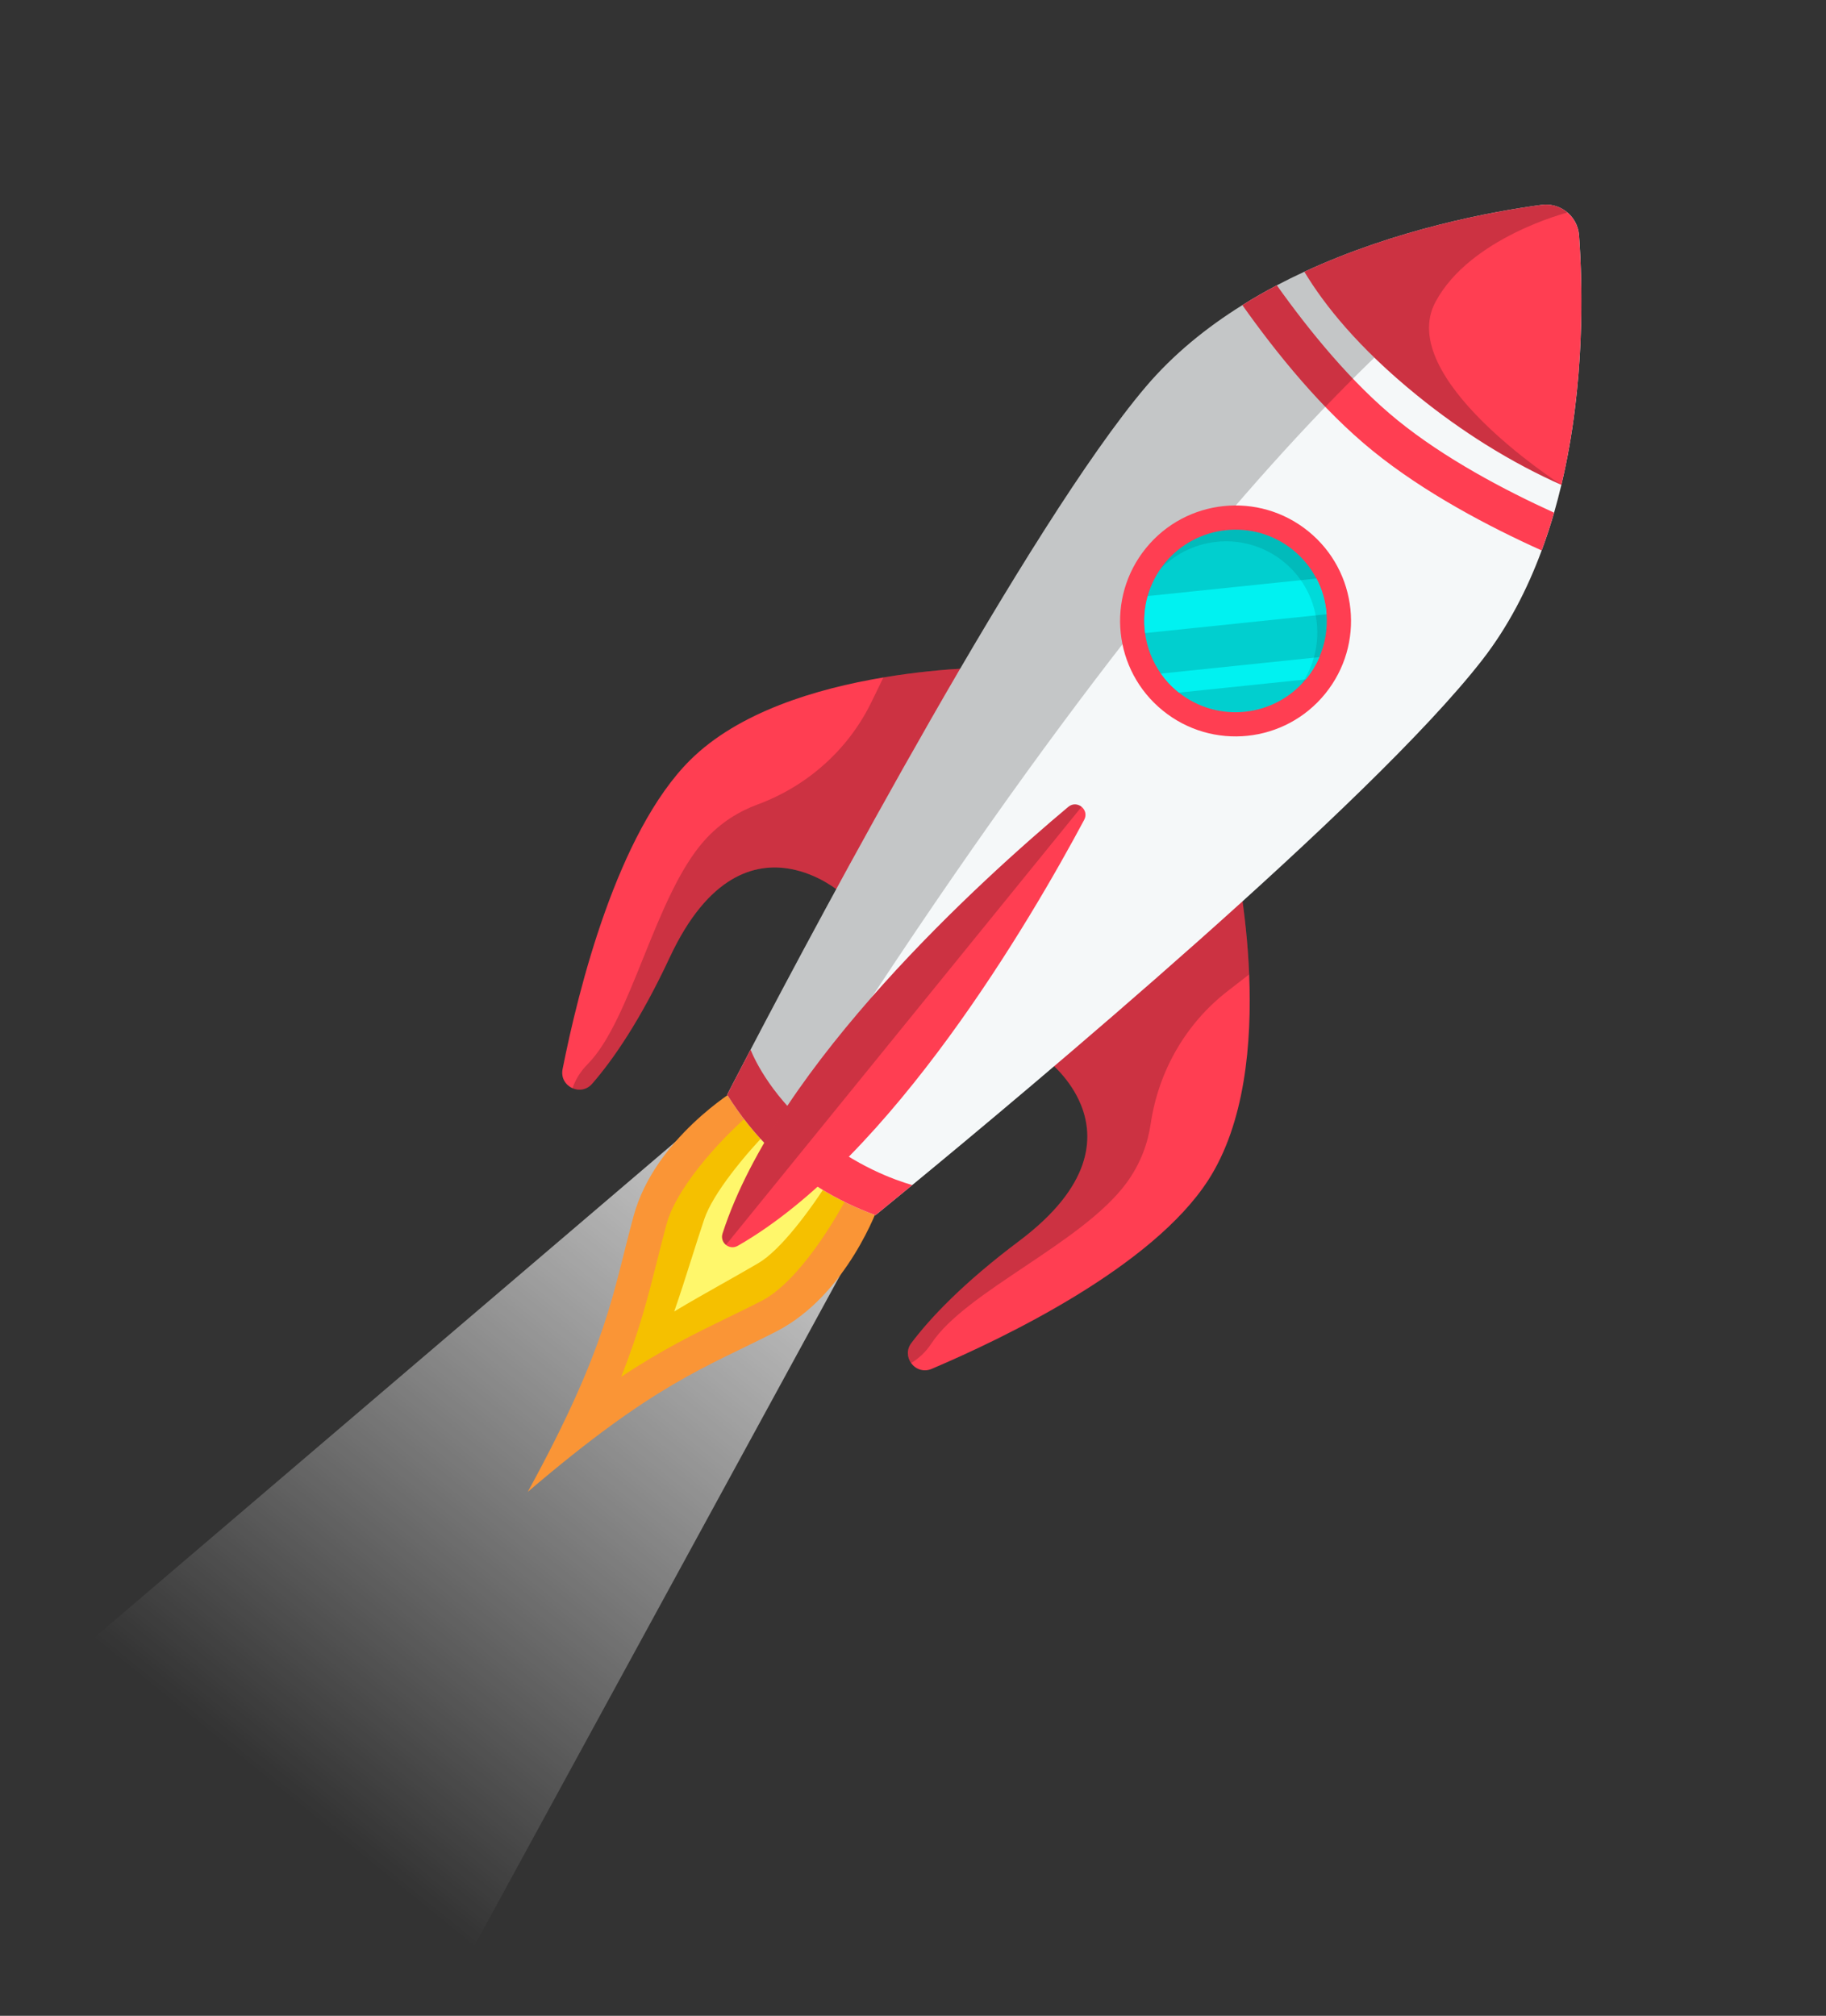
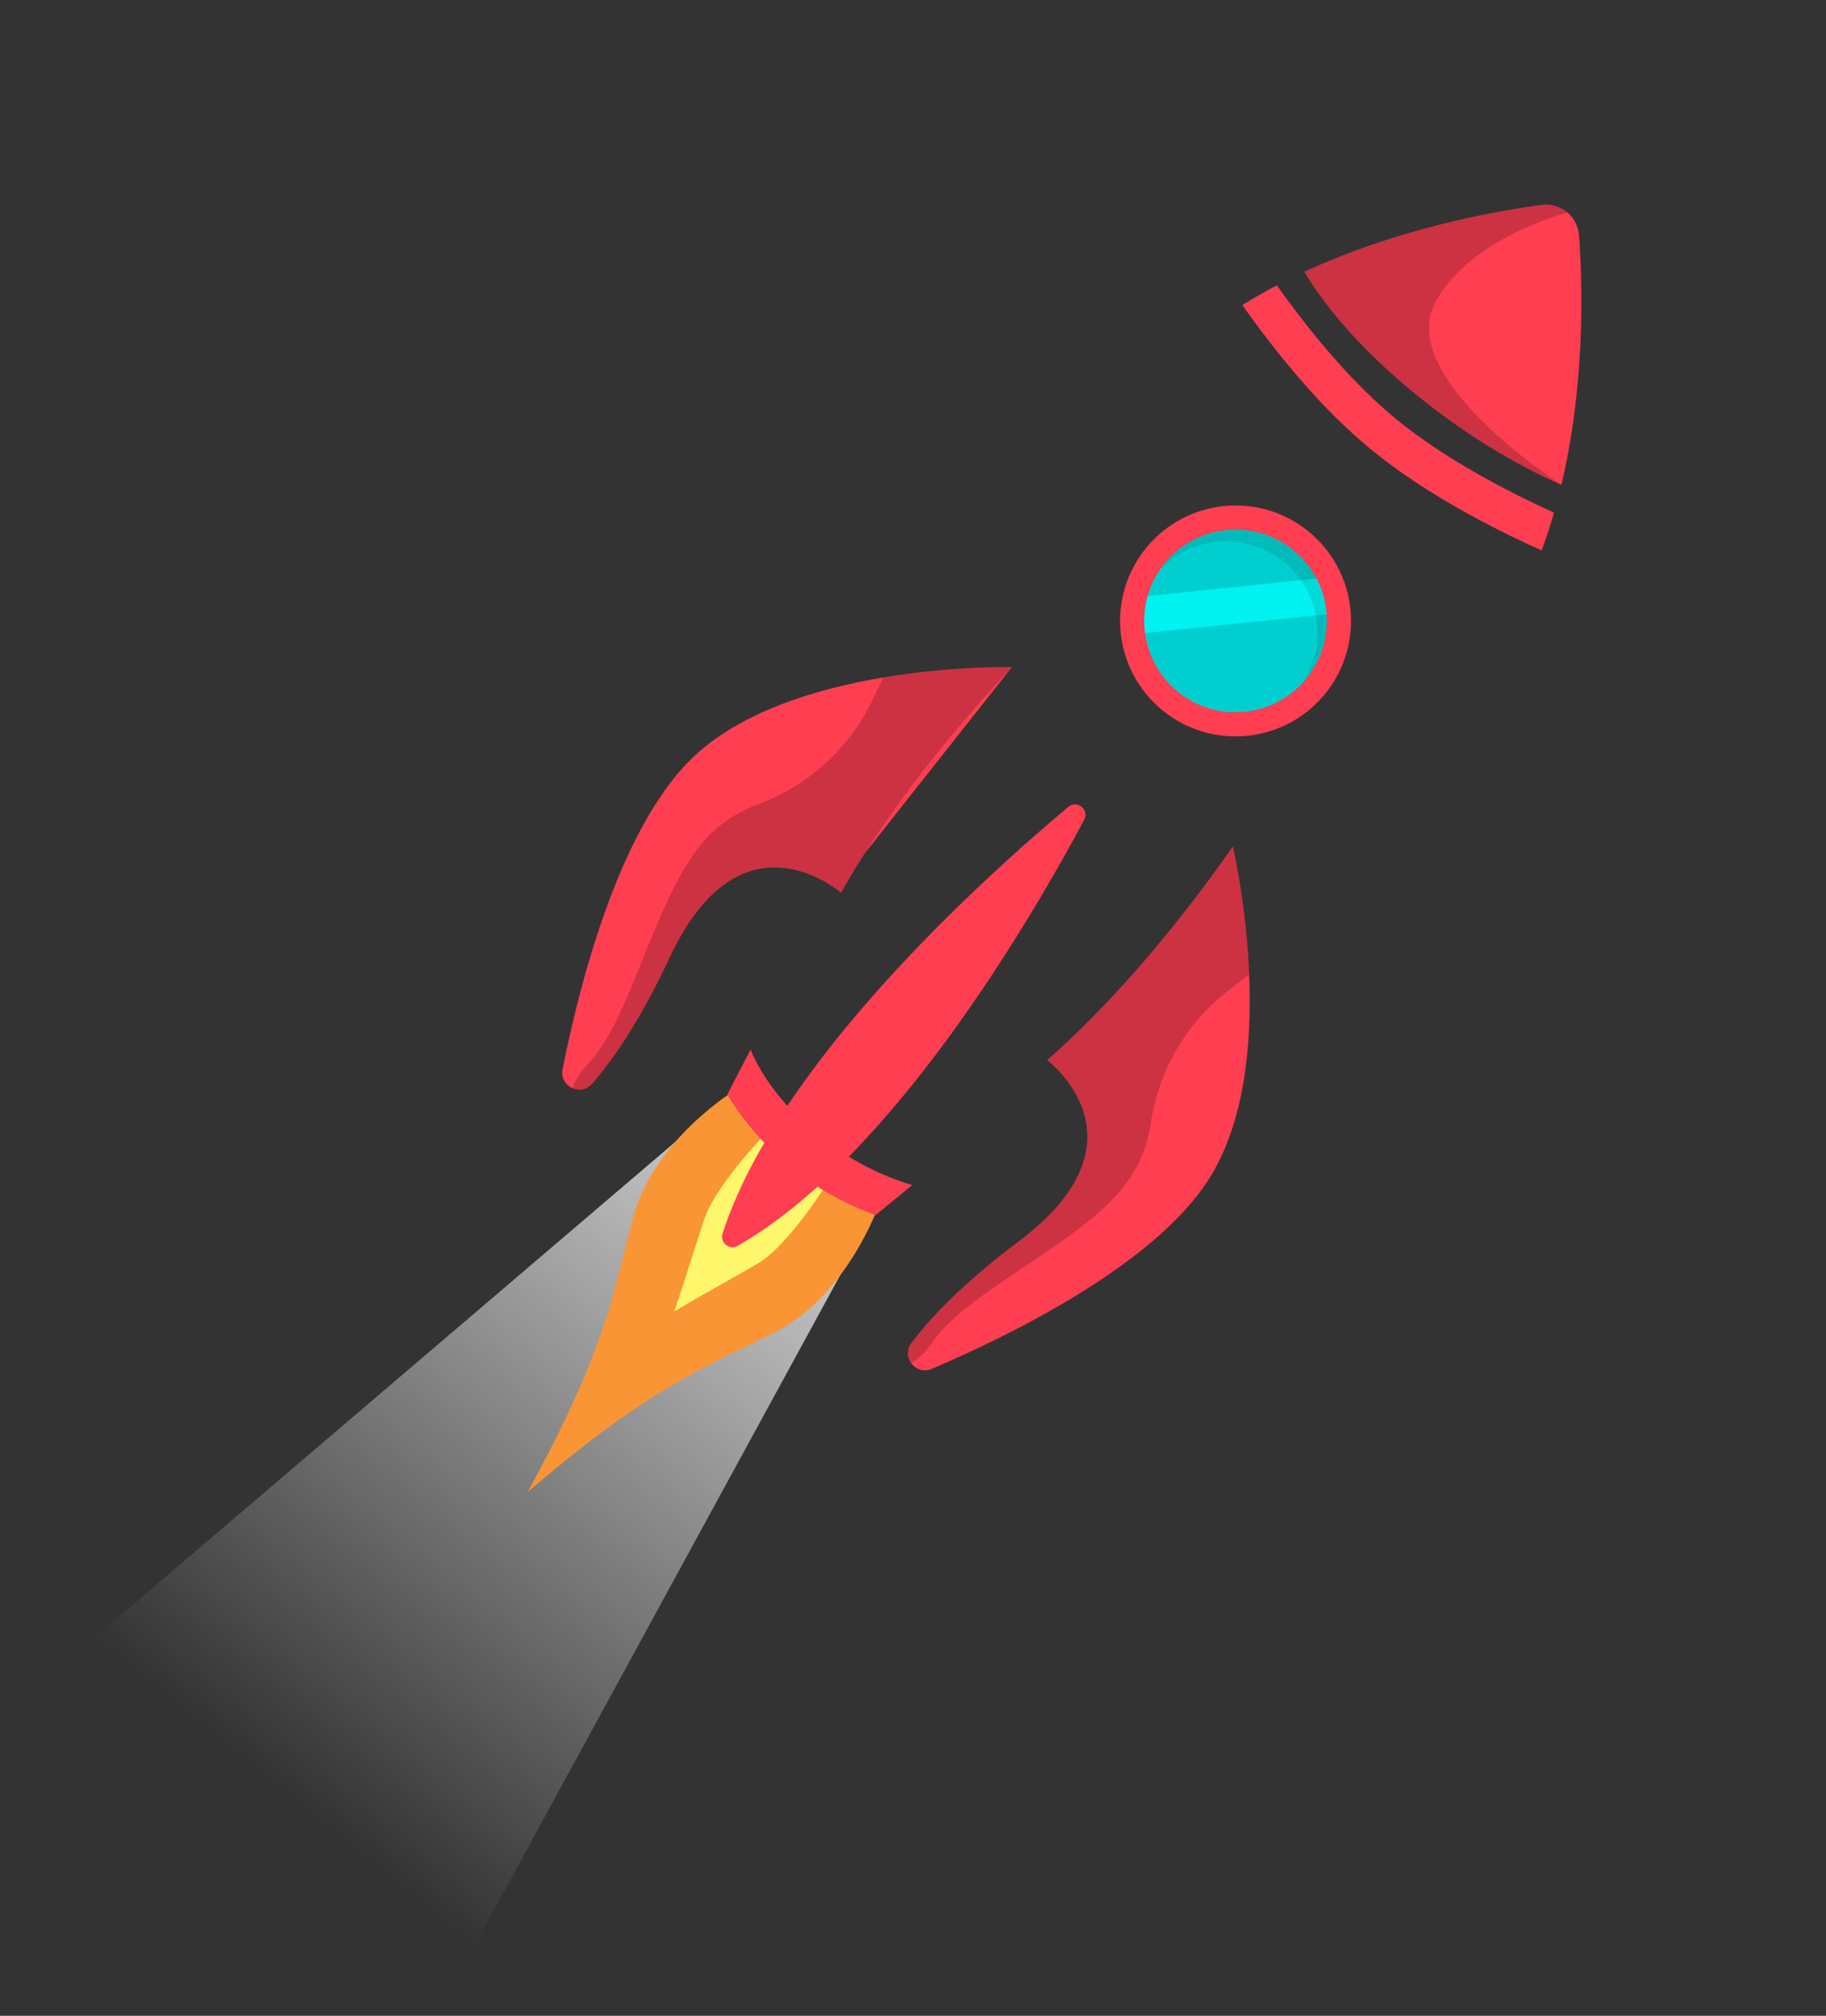
<svg xmlns="http://www.w3.org/2000/svg" width="77" height="85" viewBox="0 0 77 85" fill="none">
  <rect x="0" y="0" width="77" height="85" fill="#333333" stroke="none" />
  <path d="M19.627 82.736L3.39 69.554L31.054 45.951L37.043 50.813L19.627 82.736Z" fill="url(#paint0_linear_2251_12632)" />
  <path d="M32.724 56.15C29.713 57.688 27.627 58.319 22.288 62.88C22.277 62.89 22.265 62.899 22.254 62.911C22.262 62.896 22.268 62.883 22.276 62.87C25.642 56.707 25.831 54.536 26.718 51.274C27.609 47.997 31.058 45.928 31.058 45.928L34.238 48.135L34.251 48.145L37.063 50.804C37.063 50.804 35.748 54.604 32.724 56.15Z" fill="#FA9536" />
-   <path d="M26.193 58.057C26.973 56.097 27.338 54.639 27.716 53.134C27.839 52.644 27.966 52.137 28.108 51.614C28.576 49.894 30.779 47.652 31.695 46.925L33.731 48.578L35.824 50.277C35.303 51.322 33.698 54.045 32.105 54.859C31.622 55.106 31.153 55.334 30.698 55.555C29.303 56.234 27.951 56.891 26.193 58.057Z" fill="#F5C000" />
  <path d="M28.432 55.3C28.698 54.53 28.927 53.809 29.152 53.098L29.155 53.09C29.327 52.545 29.506 51.981 29.699 51.405C30.063 50.322 31.419 48.68 32.497 47.576L35.043 49.643C34.154 51.065 32.905 52.718 31.983 53.26C31.458 53.568 30.942 53.858 30.444 54.14L30.438 54.143C29.788 54.509 29.13 54.881 28.432 55.3Z" fill="#FFF76B" />
-   <path d="M35.462 37.646C35.353 37.552 34.5 36.85 33.328 36.639C31.853 36.37 29.871 36.88 28.24 40.373C26.991 43.048 25.839 44.699 24.969 45.699C24.737 45.965 24.408 46 24.143 45.886C23.858 45.762 23.649 45.461 23.723 45.085C24.387 41.731 26.03 35.109 29.099 32.054C31.139 30.024 34.416 29.04 37.251 28.566C39.911 28.12 42.182 28.123 42.67 28.129C40.172 30.797 38.078 33.455 36.465 35.983L36.464 35.984C36.424 36.046 36.385 36.108 36.346 36.17C36.032 36.666 35.738 37.16 35.462 37.646Z" fill="#FF3E52" />
+   <path d="M35.462 37.646C35.353 37.552 34.5 36.85 33.328 36.639C31.853 36.37 29.871 36.88 28.24 40.373C26.991 43.048 25.839 44.699 24.969 45.699C24.737 45.965 24.408 46 24.143 45.886C23.858 45.762 23.649 45.461 23.723 45.085C24.387 41.731 26.03 35.109 29.099 32.054C31.139 30.024 34.416 29.04 37.251 28.566C39.911 28.12 42.182 28.123 42.67 28.129L36.464 35.984C36.424 36.046 36.385 36.108 36.346 36.17C36.032 36.666 35.738 37.16 35.462 37.646Z" fill="#FF3E52" />
  <path opacity="0.2" d="M35.462 37.646C35.354 37.553 34.5 36.85 33.329 36.639C31.853 36.37 29.872 36.88 28.24 40.373C26.992 43.049 25.84 44.7 24.969 45.699C24.738 45.966 24.408 46.001 24.143 45.887C24.262 45.534 24.466 45.19 24.777 44.876C26.624 43.015 27.604 37.805 29.692 35.455C30.385 34.674 31.183 34.204 31.94 33.925C34.041 33.15 35.772 31.612 36.75 29.598L37.252 28.566C39.912 28.121 42.182 28.123 42.67 28.13C40.173 30.797 38.079 33.456 36.466 35.983L36.464 35.985C36.425 36.047 36.385 36.109 36.347 36.17C36.332 36.194 36.316 36.218 36.303 36.242C36.252 36.321 36.202 36.4 36.155 36.479C36.091 36.581 36.028 36.683 35.967 36.786C35.958 36.801 35.949 36.815 35.94 36.829C35.88 36.93 35.821 37.029 35.763 37.129C35.659 37.302 35.559 37.475 35.462 37.646Z" fill="black" />
  <path d="M44.158 44.704C44.272 44.791 45.134 45.482 45.582 46.585C46.148 47.974 46.056 50.018 42.973 52.332C40.611 54.104 39.232 55.571 38.433 56.628C38.219 56.909 38.253 57.239 38.419 57.474C38.599 57.728 38.937 57.87 39.289 57.721C42.436 56.382 48.579 53.413 50.937 49.782C52.505 47.368 52.794 43.958 52.676 41.087C52.565 38.392 52.096 36.171 51.99 35.694C49.893 38.687 47.721 41.282 45.579 43.38L45.578 43.382C45.525 43.433 45.473 43.485 45.42 43.535C44.999 43.944 44.577 44.334 44.158 44.704Z" fill="#FF3E52" />
  <path opacity="0.2" d="M44.158 44.704C44.271 44.791 45.134 45.482 45.582 46.585C46.148 47.974 46.056 50.018 42.973 52.332C40.611 54.104 39.232 55.571 38.433 56.628C38.219 56.909 38.253 57.239 38.419 57.475C38.74 57.286 39.035 57.016 39.278 56.647C40.72 54.457 45.617 52.427 47.488 49.9C48.109 49.062 48.405 48.184 48.523 47.386C48.85 45.171 49.999 43.161 51.769 41.79L52.676 41.087C52.565 38.392 52.096 36.171 51.99 35.694C49.893 38.687 47.721 41.282 45.579 43.38L45.578 43.382C45.525 43.433 45.473 43.485 45.42 43.535C45.4 43.555 45.38 43.575 45.359 43.593C45.292 43.658 45.225 43.724 45.157 43.787C45.071 43.87 44.984 43.952 44.896 44.033C44.883 44.045 44.871 44.057 44.859 44.069C44.773 44.148 44.688 44.227 44.602 44.304C44.454 44.44 44.305 44.574 44.158 44.704Z" fill="black" />
-   <path d="M38.467 49.971C37.49 50.775 36.919 51.239 36.919 51.239C35.247 50.625 33.803 49.73 32.587 48.553C31.865 47.855 31.225 47.058 30.664 46.161C30.664 46.161 31.024 45.459 31.65 44.263C34.591 38.64 43.411 22.095 48.314 16.313C49.48 14.939 50.885 13.803 52.392 12.865C52.867 12.567 53.353 12.289 53.846 12.03C54.228 11.829 54.615 11.639 55.003 11.459C58.891 9.658 62.92 8.92 65.002 8.638C65.373 8.588 65.728 8.688 66.008 8.89C66.331 9.124 66.555 9.492 66.586 9.923C66.74 12.046 66.846 16.216 65.841 20.446C65.749 20.836 65.646 21.226 65.535 21.615C65.381 22.15 65.207 22.683 65.011 23.209C64.405 24.85 63.591 26.431 62.502 27.831C57.817 33.862 43.262 46.026 38.467 49.971Z" fill="#F5F8F9" />
  <path d="M38.468 49.971C37.491 50.775 36.919 51.239 36.919 51.239C35.248 50.625 33.804 49.73 32.588 48.553C31.866 47.855 31.226 47.058 30.665 46.161C30.665 46.161 31.025 45.459 31.65 44.263C31.854 44.761 32.599 46.319 34.483 47.849C36.101 49.163 37.684 49.744 38.468 49.971Z" fill="#FF3E52" />
  <path d="M65.009 23.211C62.774 22.204 60.063 20.778 57.887 19.011C55.749 17.276 53.828 14.9 52.389 12.866C52.865 12.568 53.351 12.29 53.843 12.031C55.207 13.948 56.992 16.145 58.934 17.721C60.911 19.326 63.419 20.657 65.532 21.617C65.379 22.152 65.204 22.684 65.009 23.211Z" fill="#FF3E52" />
-   <path opacity="0.2" d="M32.587 48.553C31.865 47.855 31.225 47.058 30.664 46.161C30.664 46.161 42.369 23.325 48.314 16.313C49.479 14.94 50.884 13.803 52.391 12.865C52.867 12.567 53.353 12.289 53.845 12.03C54.227 11.829 54.614 11.639 55.002 11.459C58.89 9.658 62.919 8.92 65.002 8.638C65.372 8.588 65.728 8.688 66.008 8.891C62.619 10.559 51.798 17.88 32.587 48.553Z" fill="black" />
  <path d="M65.843 20.446C65.843 20.446 65.842 20.446 65.84 20.445C64.875 20.017 63.79 19.457 62.63 18.731C61.711 18.154 60.744 17.474 59.751 16.668C57.285 14.665 55.844 12.858 55.004 11.459C58.891 9.658 62.92 8.921 65.002 8.64C65.413 8.584 65.806 8.713 66.097 8.962C66.371 9.195 66.556 9.535 66.585 9.925C66.725 11.843 66.824 15.435 66.101 19.231L66.102 19.232C66.025 19.634 65.939 20.04 65.843 20.446Z" fill="#FF3E52" />
  <path d="M31.109 52.533C30.933 52.633 30.742 52.599 30.611 52.493C30.48 52.386 30.408 52.206 30.469 52.014C32.776 44.876 41.408 37.075 45.046 34.025C45.232 33.869 45.458 33.898 45.608 34.02C45.758 34.142 45.833 34.357 45.718 34.571C43.481 38.758 37.62 48.809 31.109 52.533Z" fill="#FF3E52" />
-   <path opacity="0.2" d="M45.608 34.02L30.611 52.493C30.479 52.386 30.408 52.206 30.469 52.014C32.775 44.876 41.407 37.075 45.046 34.026C45.232 33.869 45.458 33.898 45.608 34.02Z" fill="black" />
  <path d="M49.033 29.963C51.121 31.658 54.187 31.34 55.882 29.252C57.577 27.164 57.259 24.098 55.171 22.403C53.083 20.708 50.017 21.026 48.322 23.114C46.627 25.202 46.945 28.268 49.033 29.963Z" fill="#FF3E52" />
  <path d="M55.09 28.61C55.079 28.623 55.068 28.637 55.057 28.65C53.723 30.25 51.347 30.497 49.713 29.205C49.699 29.195 49.686 29.184 49.673 29.173C49.391 28.945 49.151 28.685 48.952 28.403C48.591 27.889 48.366 27.301 48.285 26.696C48.216 26.177 48.25 25.645 48.395 25.135C48.533 24.645 48.77 24.175 49.11 23.756C50.449 22.108 52.878 21.855 54.527 23.194C54.946 23.534 55.275 23.945 55.51 24.396C55.756 24.865 55.9 25.379 55.938 25.901C55.983 26.51 55.884 27.132 55.636 27.709C55.5 28.026 55.318 28.329 55.09 28.61Z" fill="#01CFCF" />
  <path d="M55.941 25.9L48.288 26.695C48.219 26.176 48.253 25.644 48.398 25.134L55.513 24.395C55.759 24.864 55.903 25.378 55.941 25.9Z" fill="#00F2F1" />
-   <path d="M55.092 28.611C55.081 28.623 55.07 28.637 55.059 28.65L49.715 29.205C49.701 29.195 49.688 29.184 49.675 29.173C49.394 28.945 49.153 28.685 48.954 28.403L55.639 27.709C55.502 28.026 55.32 28.329 55.092 28.611Z" fill="#00F2F1" />
  <path opacity="0.1" d="M55.636 27.709C55.884 27.132 55.983 26.51 55.938 25.901C55.9 25.379 55.756 24.865 55.51 24.396C55.275 23.946 54.946 23.534 54.527 23.194C52.878 21.855 50.449 22.108 49.11 23.756C49.043 23.839 48.98 23.923 48.922 24.009C50.293 22.578 52.562 22.415 54.128 23.686C54.547 24.026 54.876 24.437 55.111 24.887C55.357 25.357 55.501 25.871 55.539 26.393C55.584 27.002 55.485 27.623 55.237 28.2C55.14 28.424 55.021 28.642 54.878 28.849C54.94 28.785 54.999 28.718 55.057 28.65C55.068 28.637 55.079 28.623 55.089 28.611C55.318 28.329 55.5 28.026 55.636 27.709Z" fill="black" />
  <path opacity="0.2" d="M65.84 20.444C64.875 20.017 63.79 19.457 62.63 18.731C61.711 18.154 60.744 17.473 59.751 16.667C57.285 14.665 55.844 12.857 55.004 11.459C58.891 9.658 62.92 8.921 65.002 8.639C65.413 8.583 65.806 8.712 66.097 8.962C66.097 8.962 61.992 10.008 60.533 12.73C58.825 15.915 65.681 20.34 65.84 20.444Z" fill="black" />
  <defs>
    <linearGradient id="paint0_linear_2251_12632" x1="40.354" y1="40.615" x2="11.945" y2="75.608" gradientUnits="userSpaceOnUse">
      <stop stop-color="white" />
      <stop offset="1" stop-color="white" stop-opacity="0" />
    </linearGradient>
  </defs>
</svg>